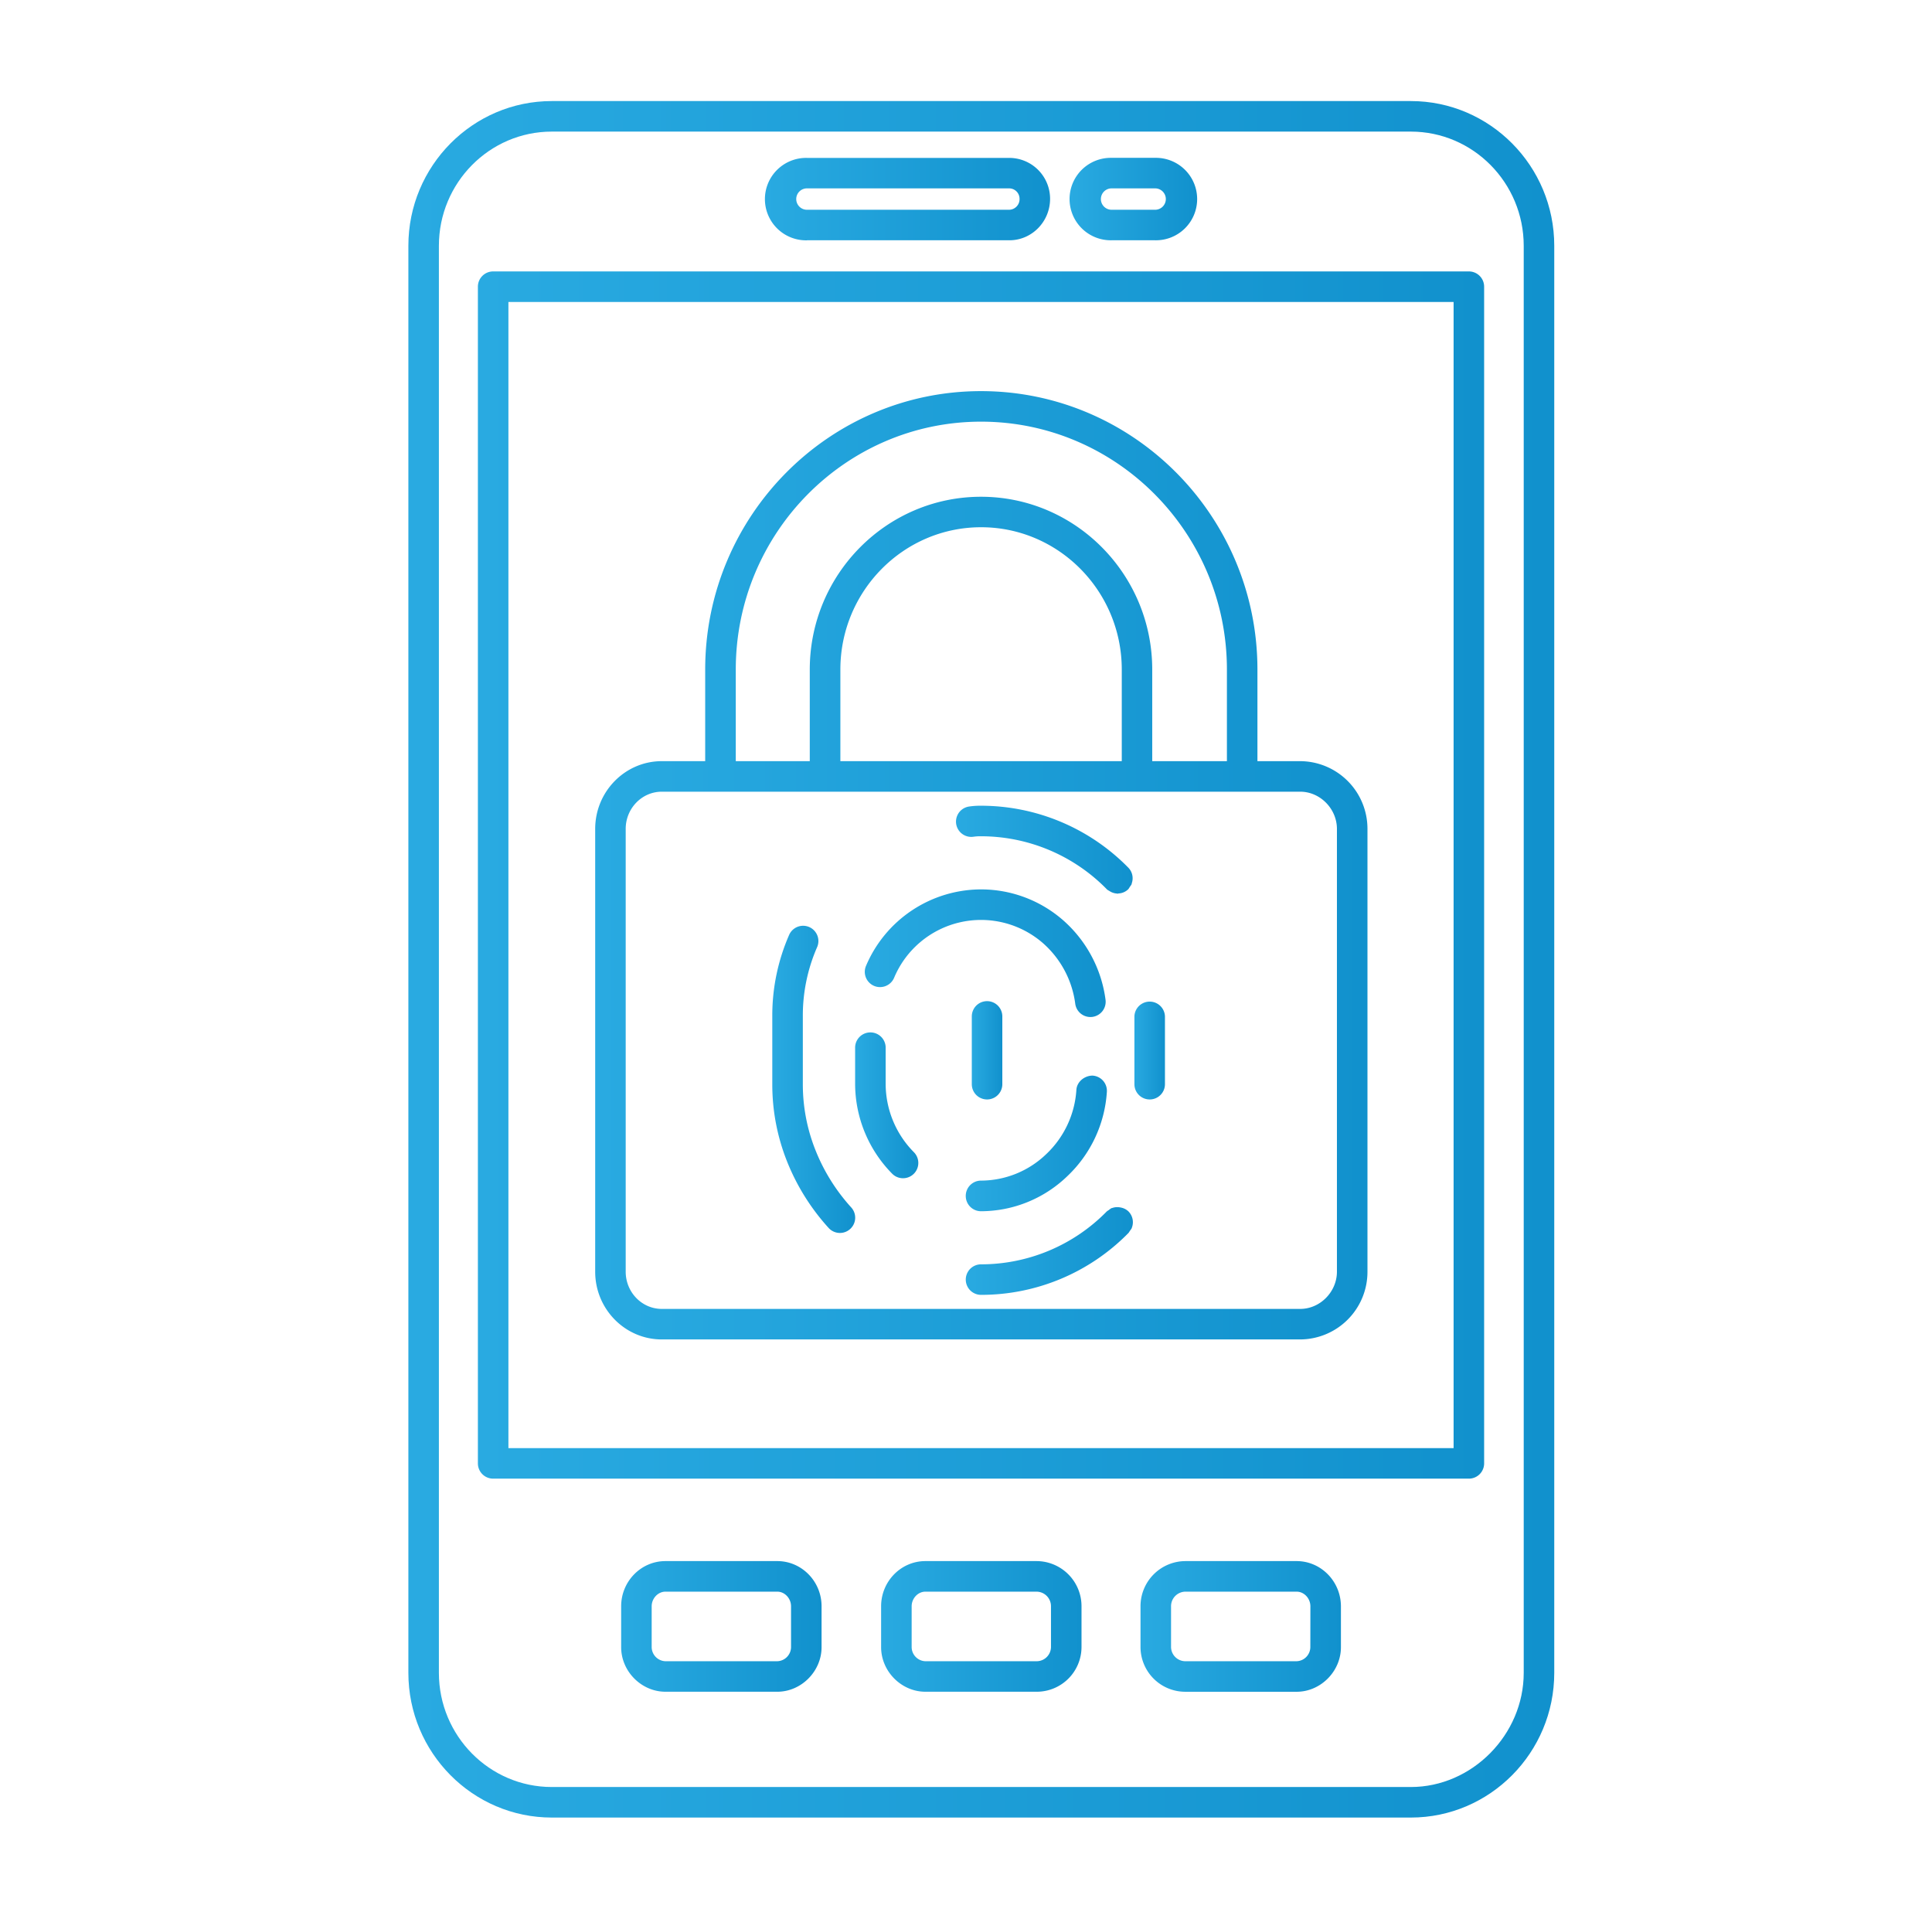
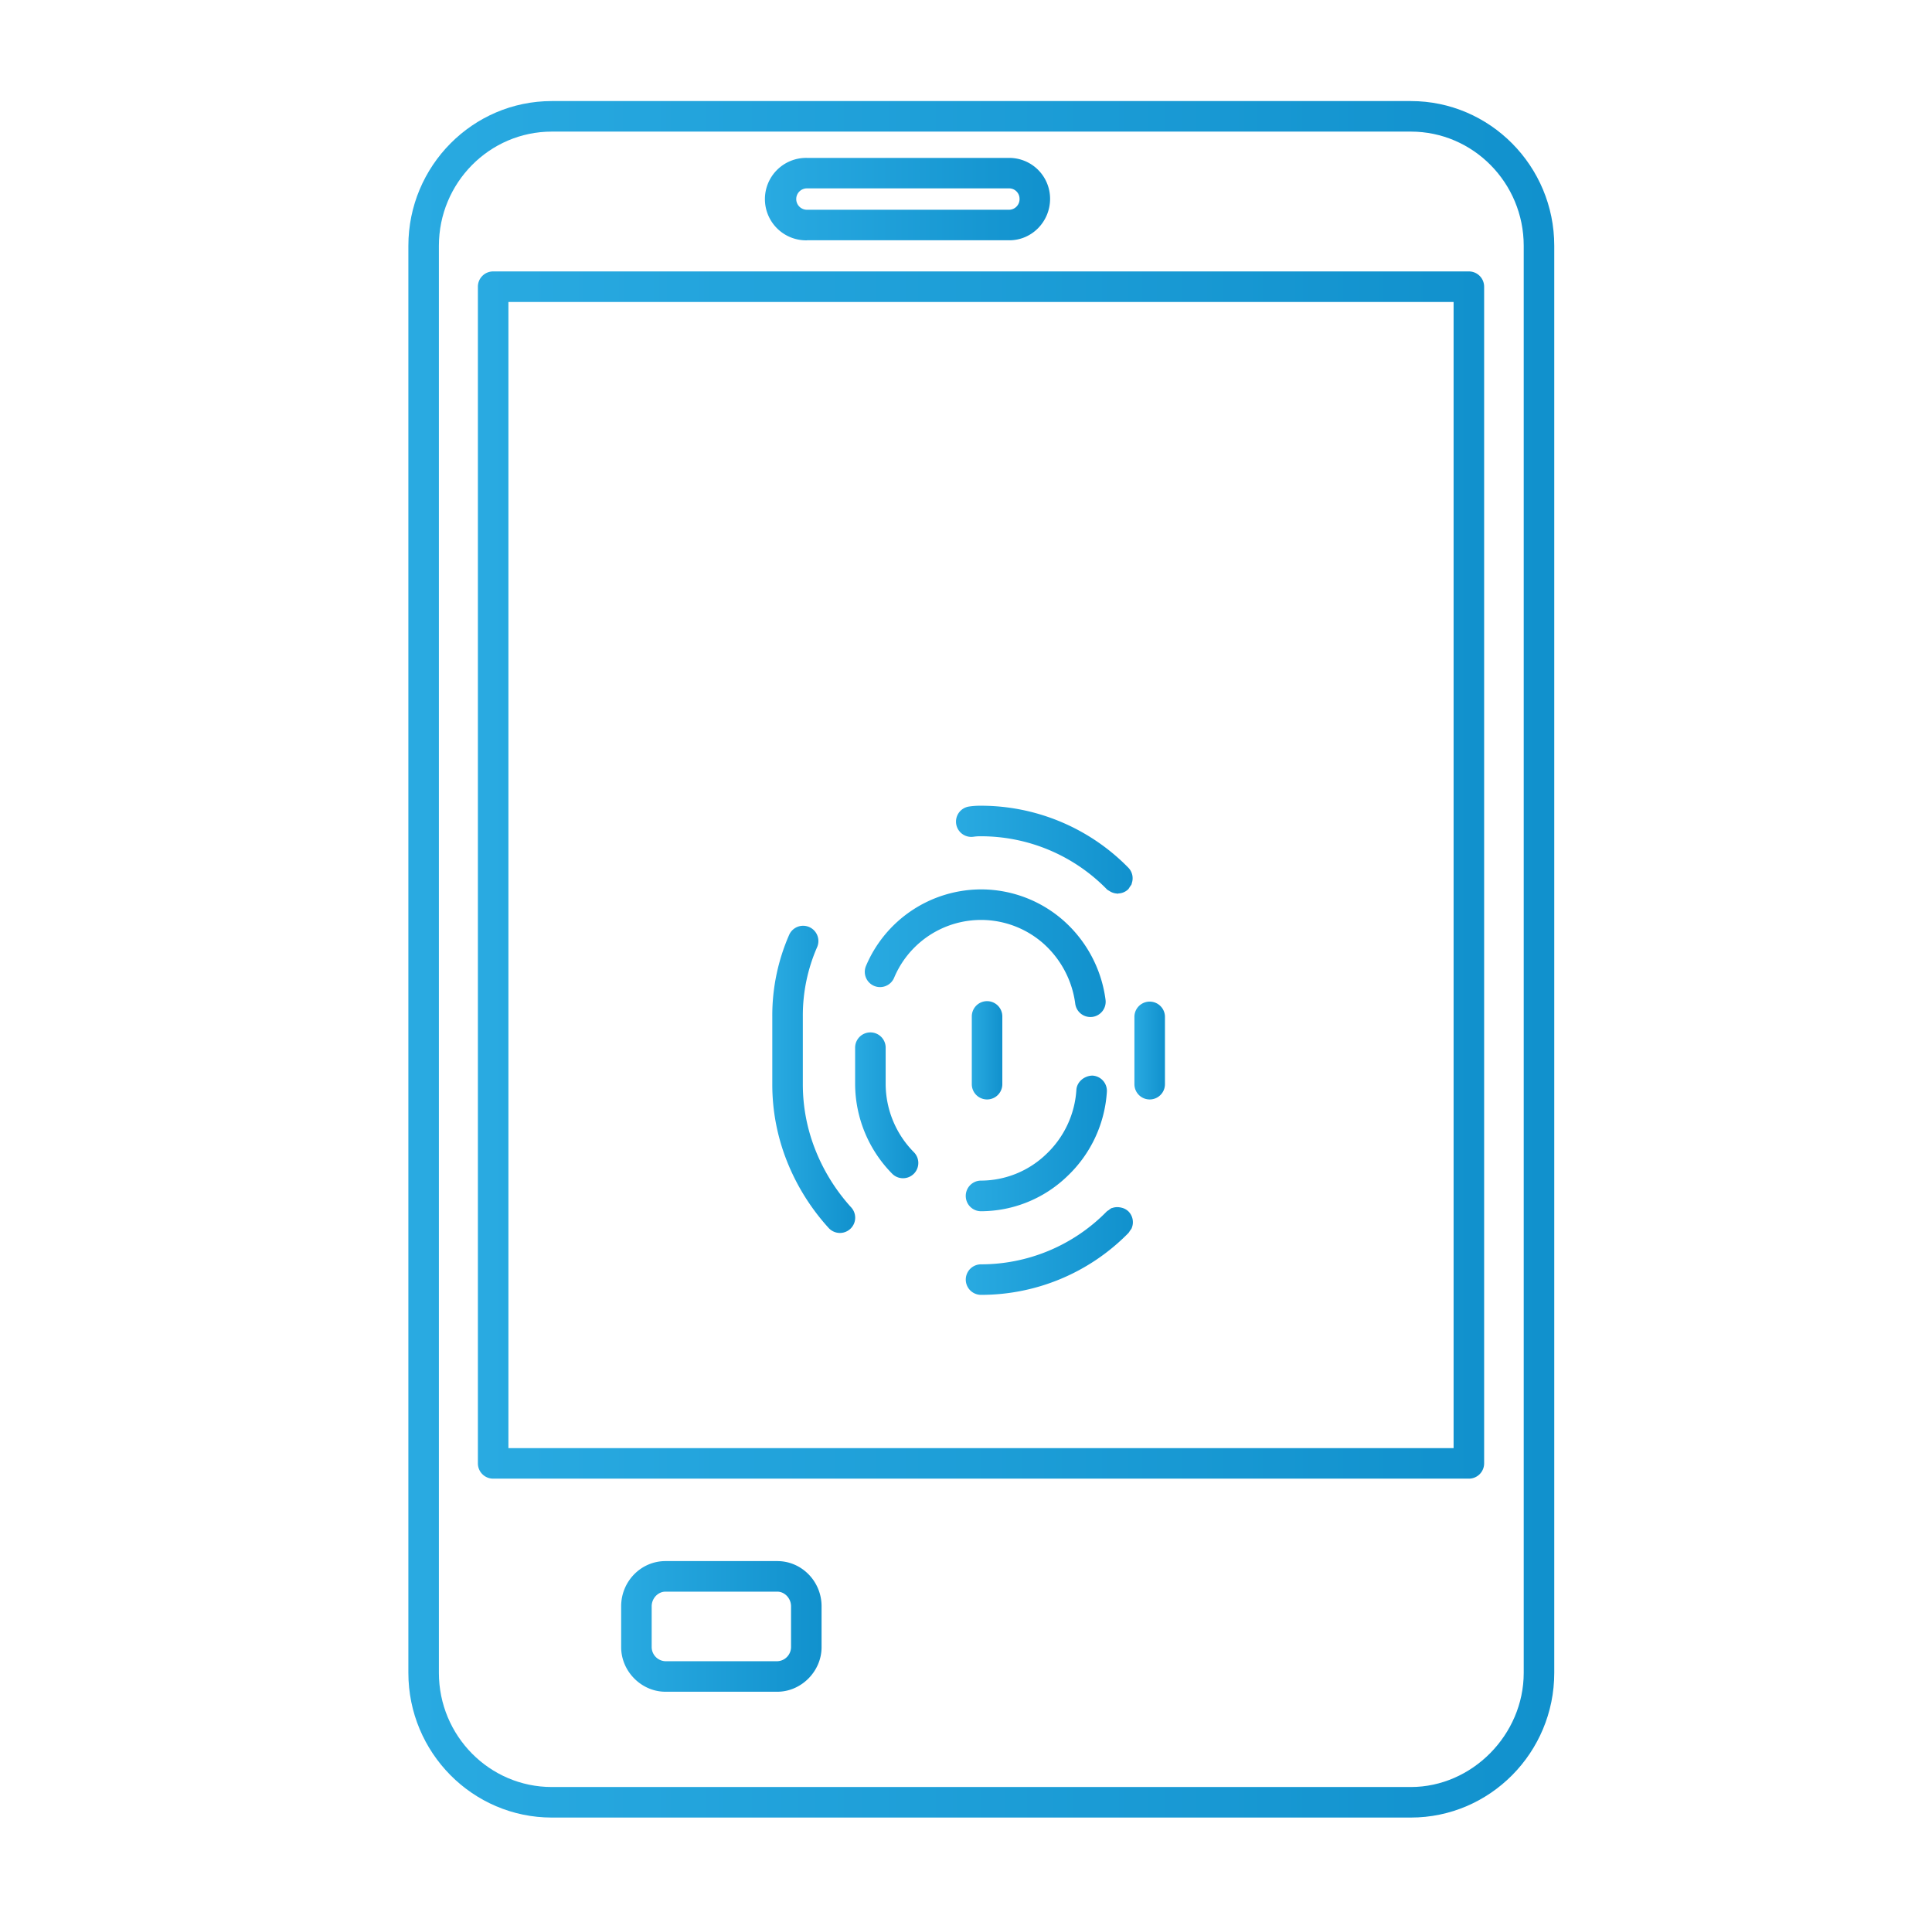
<svg xmlns="http://www.w3.org/2000/svg" xmlns:xlink="http://www.w3.org/1999/xlink" id="Layer_1" data-name="Layer 1" viewBox="0 0 1276.14 1267.21">
  <defs>
    <style>.cls-1{fill:url(#linear-gradient);}.cls-2{fill:url(#linear-gradient-2);}.cls-3{fill:url(#linear-gradient-3);}.cls-4{fill:url(#linear-gradient-4);}.cls-5{fill:url(#linear-gradient-5);}.cls-6{fill:url(#linear-gradient-6);}.cls-7{fill:url(#linear-gradient-7);}.cls-8{fill:url(#linear-gradient-8);}.cls-9{fill:url(#linear-gradient-9);}.cls-10{fill:url(#linear-gradient-10);}.cls-11{fill:url(#linear-gradient-11);}.cls-12{fill:url(#linear-gradient-12);}.cls-13{fill:url(#linear-gradient-13);}.cls-14{fill:url(#linear-gradient-14);}.cls-15{fill:url(#linear-gradient-15);}.cls-16{fill:url(#linear-gradient-16);}</style>
    <linearGradient id="linear-gradient" x1="753.3" y1="1074.23" x2="885.68" y2="1074.23" gradientUnits="userSpaceOnUse">
      <stop offset="0" stop-color="#29aae1" />
      <stop offset="1" stop-color="#1191cd" />
    </linearGradient>
    <linearGradient id="linear-gradient-2" x1="410.29" y1="1074.23" x2="542.67" y2="1074.23" xlink:href="#linear-gradient" />
    <linearGradient id="linear-gradient-3" x1="706.98" y1="131.48" x2="790.23" y2="131.48" xlink:href="#linear-gradient" />
    <linearGradient id="linear-gradient-4" x1="505.73" y1="131.48" x2="693.61" y2="131.48" xlink:href="#linear-gradient" />
    <linearGradient id="linear-gradient-5" x1="582" y1="1074.23" x2="714.37" y2="1074.23" xlink:href="#linear-gradient" />
    <linearGradient id="linear-gradient-6" x1="269.74" y1="633.61" x2="1026.63" y2="633.61" xlink:href="#linear-gradient" />
    <linearGradient id="linear-gradient-7" x1="315.66" y1="577.95" x2="980.31" y2="577.95" xlink:href="#linear-gradient" />
    <linearGradient id="linear-gradient-8" x1="393.12" y1="571.5" x2="903.25" y2="571.5" xlink:href="#linear-gradient" />
    <linearGradient id="linear-gradient-9" x1="571.21" y1="629.58" x2="730.34" y2="629.58" xlink:href="#linear-gradient" />
    <linearGradient id="linear-gradient-10" x1="641.9" y1="693.7" x2="662.06" y2="693.7" xlink:href="#linear-gradient" />
    <linearGradient id="linear-gradient-11" x1="749.31" y1="693.7" x2="769.48" y2="693.7" xlink:href="#linear-gradient" />
    <linearGradient id="linear-gradient-12" x1="637.91" y1="826.27" x2="748.31" y2="826.27" xlink:href="#linear-gradient" />
    <linearGradient id="linear-gradient-13" x1="631.51" y1="561.22" x2="748.24" y2="561.22" xlink:href="#linear-gradient" />
    <linearGradient id="linear-gradient-14" x1="510.12" y1="712.86" x2="565.02" y2="712.86" xlink:href="#linear-gradient" />
    <linearGradient id="linear-gradient-15" x1="564.83" y1="730.2" x2="606.55" y2="730.2" xlink:href="#linear-gradient" />
    <linearGradient id="linear-gradient-16" x1="637.91" y1="755.22" x2="731.14" y2="755.22" xlink:href="#linear-gradient" />
  </defs>
-   <path class="cls-1" d="M856.43,1031.07H783a29.79,29.79,0,0,0-29.66,29.85v27A29.58,29.58,0,0,0,783,1117.38h73.47c15.85,0,29.25-13.48,29.25-29.44v-27C885.68,1044.46,872.56,1031.07,856.43,1031.07Zm9.08,56.87a9.41,9.41,0,0,1-9.08,9.27H783a9.5,9.5,0,0,1-9.49-9.27v-27a9.6,9.6,0,0,1,9.49-9.68h73.47c4.93,0,9.08,4.43,9.08,9.68Z" />
  <path class="cls-2" d="M513.42,1031.07H439.55c-16.14,0-29.26,13.39-29.26,29.85v27c0,16,13.4,29.44,29.26,29.44h73.87c15.85,0,29.25-13.48,29.25-29.44v-27C542.67,1044.46,529.54,1031.07,513.42,1031.07Zm9.08,56.87a9.41,9.41,0,0,1-9.08,9.27H439.55a9.42,9.42,0,0,1-9.1-9.27v-27c0-5.25,4.17-9.68,9.1-9.68h73.87c4.93,0,9.08,4.43,9.08,9.68Z" />
-   <path class="cls-3" d="M734.23,158.7H763a27.23,27.23,0,1,0,0-54.45H734.23a27.23,27.23,0,1,0,0,54.45Zm0-34.28H763a7.06,7.06,0,1,1,0,14.12H734.23a7.06,7.06,0,1,1,0-14.12Z" />
-   <path class="cls-4" d="M533,158.7H666.75c14.81,0,26.86-12.3,26.86-27.41a27,27,0,0,0-26.86-27H533a27.23,27.23,0,1,0,0,54.45Zm0-34.28H666.75a6.87,6.87,0,0,1,6.69,6.87,7,7,0,0,1-6.69,7.25H533a7.06,7.06,0,1,1,0-14.12Z" />
-   <path class="cls-5" d="M684.72,1031.07H611.25c-16.13,0-29.25,13.39-29.25,29.85v27c0,16,13.4,29.44,29.25,29.44h73.47a29.58,29.58,0,0,0,29.65-29.44v-27A29.79,29.79,0,0,0,684.72,1031.07Zm9.48,56.87a9.49,9.49,0,0,1-9.48,9.27H611.25a9.41,9.41,0,0,1-9.08-9.27v-27c0-5.25,4.15-9.68,9.08-9.68h73.47a9.6,9.6,0,0,1,9.48,9.68Z" />
+   <path class="cls-4" d="M533,158.7H666.75c14.81,0,26.86-12.3,26.86-27.41a27,27,0,0,0-26.86-27H533a27.23,27.23,0,1,0,0,54.45Zm0-34.28H666.75a6.87,6.87,0,0,1,6.69,6.87,7,7,0,0,1-6.69,7.25H533a7.06,7.06,0,1,1,0-14.12" />
  <path class="cls-6" d="M931.9,66.75H364.46c-52.23,0-94.72,42.88-94.72,95.59v942.54c0,52.7,42.49,95.58,94.72,95.58H931.9c52.24,0,94.73-42.88,94.73-95.58V162.34C1026.63,109.63,984.14,66.75,931.9,66.75Zm74.56,1038.13c0,40.88-34.14,75.41-74.56,75.41H364.46c-41.12,0-74.56-33.83-74.56-75.41V162.34c0-41.59,33.44-75.42,74.56-75.42H931.9c41.12,0,74.56,33.83,74.56,75.42Z" />
  <path class="cls-7" d="M970.23,179.27H325.74a10.08,10.08,0,0,0-10.08,10.08V966.54a10.08,10.08,0,0,0,10.08,10.08H970.23a10.08,10.08,0,0,0,10.08-10.08V189.35A10.08,10.08,0,0,0,970.23,179.27ZM960.14,956.46H335.82v-757H960.14Z" />
-   <path class="cls-8" d="M437.14,884.67H858.83a44.65,44.65,0,0,0,44.42-44.76V547.49a44.66,44.66,0,0,0-44.42-44.76H830.57v-60.5c0-101.4-81.91-183.9-182.58-183.9-100.47,0-182.19,82.5-182.19,183.9v60.5H437.14c-24.27,0-44,20.09-44,44.76V839.91C393.12,864.59,412.87,884.67,437.14,884.67ZM486,442.23c0-90.29,72.69-163.73,162-163.73,89.56,0,162.41,73.44,162.41,163.73v60.5H761.08v-60.5c0-62.92-50.73-114.13-113.09-114.13S534.88,379.31,534.88,442.23v60.5H486Zm69.09,60.5v-60.5c0-51.81,41.7-94,92.94-94s92.93,42.15,92.93,94v60.5ZM413.29,547.49c0-13.56,10.7-24.59,23.85-24.59H858.83c13.15,0,24.25,11.27,24.25,24.59V839.91c0,13.33-11.1,24.6-24.25,24.6H437.14c-13.15,0-23.85-11-23.85-24.6Z" />
  <path class="cls-9" d="M577.4,651.18a9.91,9.91,0,0,0,3.9.78,10.09,10.09,0,0,0,9.3-6.19,62.25,62.25,0,0,1,98.63-22.56,64.42,64.42,0,0,1,21,39.75,10.1,10.1,0,0,0,10,8.76,12,12,0,0,0,1.33-.08,10.1,10.1,0,0,0,8.68-11.32,84.53,84.53,0,0,0-27.66-52.2h0A82.36,82.36,0,0,0,648,587.43,82.69,82.69,0,0,0,572,638,10.08,10.08,0,0,0,577.4,651.18Z" />
  <path class="cls-10" d="M662.06,716.09V671.32a10.08,10.08,0,1,0-20.16,0v44.77a10.08,10.08,0,1,0,20.16,0Z" />
  <path class="cls-11" d="M759.39,726.17a10.08,10.08,0,0,0,10.09-10.08V671.32a10.09,10.09,0,0,0-20.17,0v44.77A10.08,10.08,0,0,0,759.39,726.17Z" />
  <path class="cls-12" d="M745.33,800.07a9.79,9.79,0,0,0-4.66-2.44,9.42,9.42,0,0,0-1.2-.23,10,10,0,0,0-4.91.49c-.08,0-.16,0-.23,0a10.07,10.07,0,0,0-2,1.38,8.79,8.79,0,0,0-1.27.85A116.29,116.29,0,0,1,648,835.07a10.08,10.08,0,0,0,0,20.16,136.26,136.26,0,0,0,97.41-40.9,8.54,8.54,0,0,0,.85-1.3,13.62,13.62,0,0,0,1.31-1.89s0-.09,0-.13A10.12,10.12,0,0,0,745.33,800.07Z" />
  <path class="cls-13" d="M641.58,552.75a10.53,10.53,0,0,0,1.48-.11,29.83,29.83,0,0,1,4.64-.3l.15,0s.09,0,.14,0a116.27,116.27,0,0,1,83,34.9s0,0,0,.07a11.51,11.51,0,0,0,1.78,1.15,9.9,9.9,0,0,0,4.83,1.69c.2,0,.38.11.58.11s.46-.13.69-.15a9.93,9.93,0,0,0,6.37-2.78,9,9,0,0,0,1-1.52,16,16,0,0,0,1.2-1.75c.1-.21.05-.45.12-.66a10,10,0,0,0-2.28-10.33A136.3,136.3,0,0,0,648,532.17a50.54,50.54,0,0,0-7.87.52,10.08,10.08,0,0,0,1.46,20.06Z" />
  <path class="cls-14" d="M547.52,811.24a10.08,10.08,0,0,0,14.83-13.65,124.69,124.69,0,0,1-23.6-37.66,117.19,117.19,0,0,1-8.46-43.84V671.32a112.58,112.58,0,0,1,9.52-45.93,10.09,10.09,0,0,0-18.44-8.18,132.66,132.66,0,0,0-11.25,54.11v44.77A137.08,137.08,0,0,0,520,767.44,144.83,144.83,0,0,0,547.52,811.24Z" />
  <path class="cls-15" d="M596.47,778.2A10.09,10.09,0,0,0,603.64,761,64.33,64.33,0,0,1,585,716.09v-23.8a10.09,10.09,0,1,0-20.17,0v23.8a84.78,84.78,0,0,0,24.47,59.12A10,10,0,0,0,596.47,778.2Z" />
  <path class="cls-16" d="M637.91,789.89A10.08,10.08,0,0,0,648,800,82.34,82.34,0,0,0,704.83,777a84.09,84.09,0,0,0,26.29-55.89,10.08,10.08,0,0,0-9.45-10.69c-5.14,0-10.34,3.88-10.69,9.45a63.92,63.92,0,0,1-20,42.49,62.32,62.32,0,0,1-43,17.41A10.08,10.08,0,0,0,637.91,789.89Z" />
</svg>